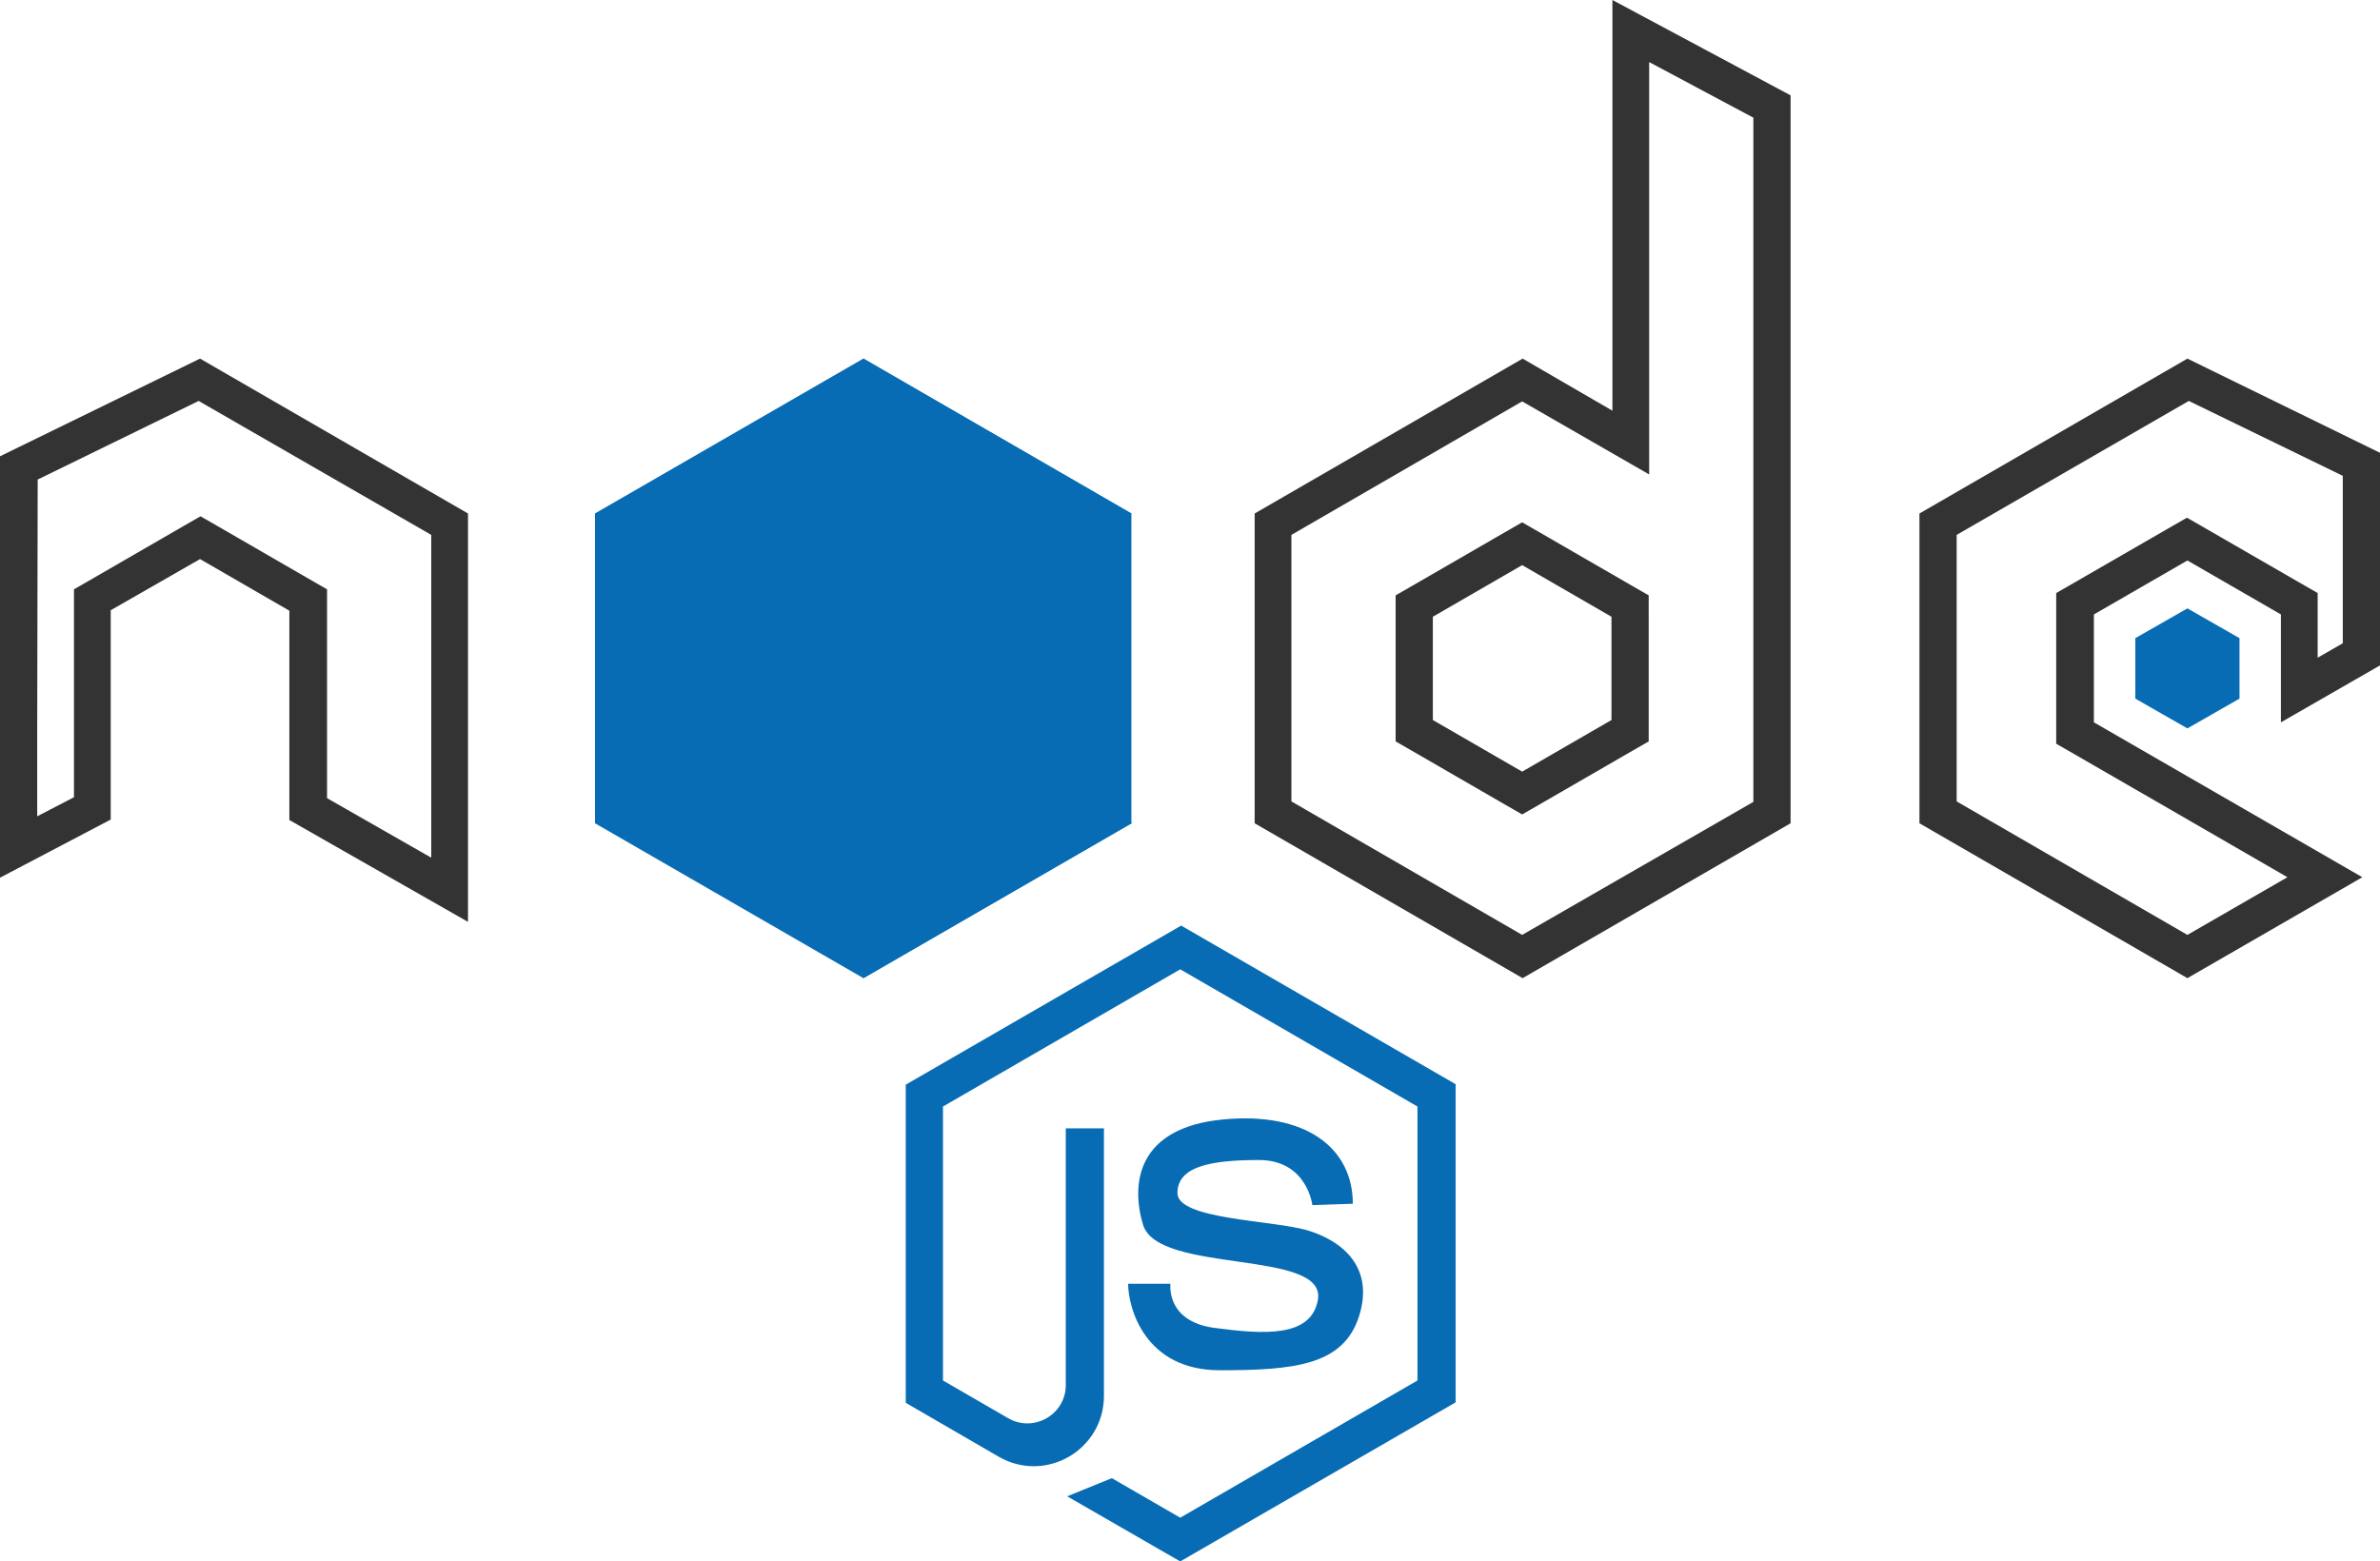
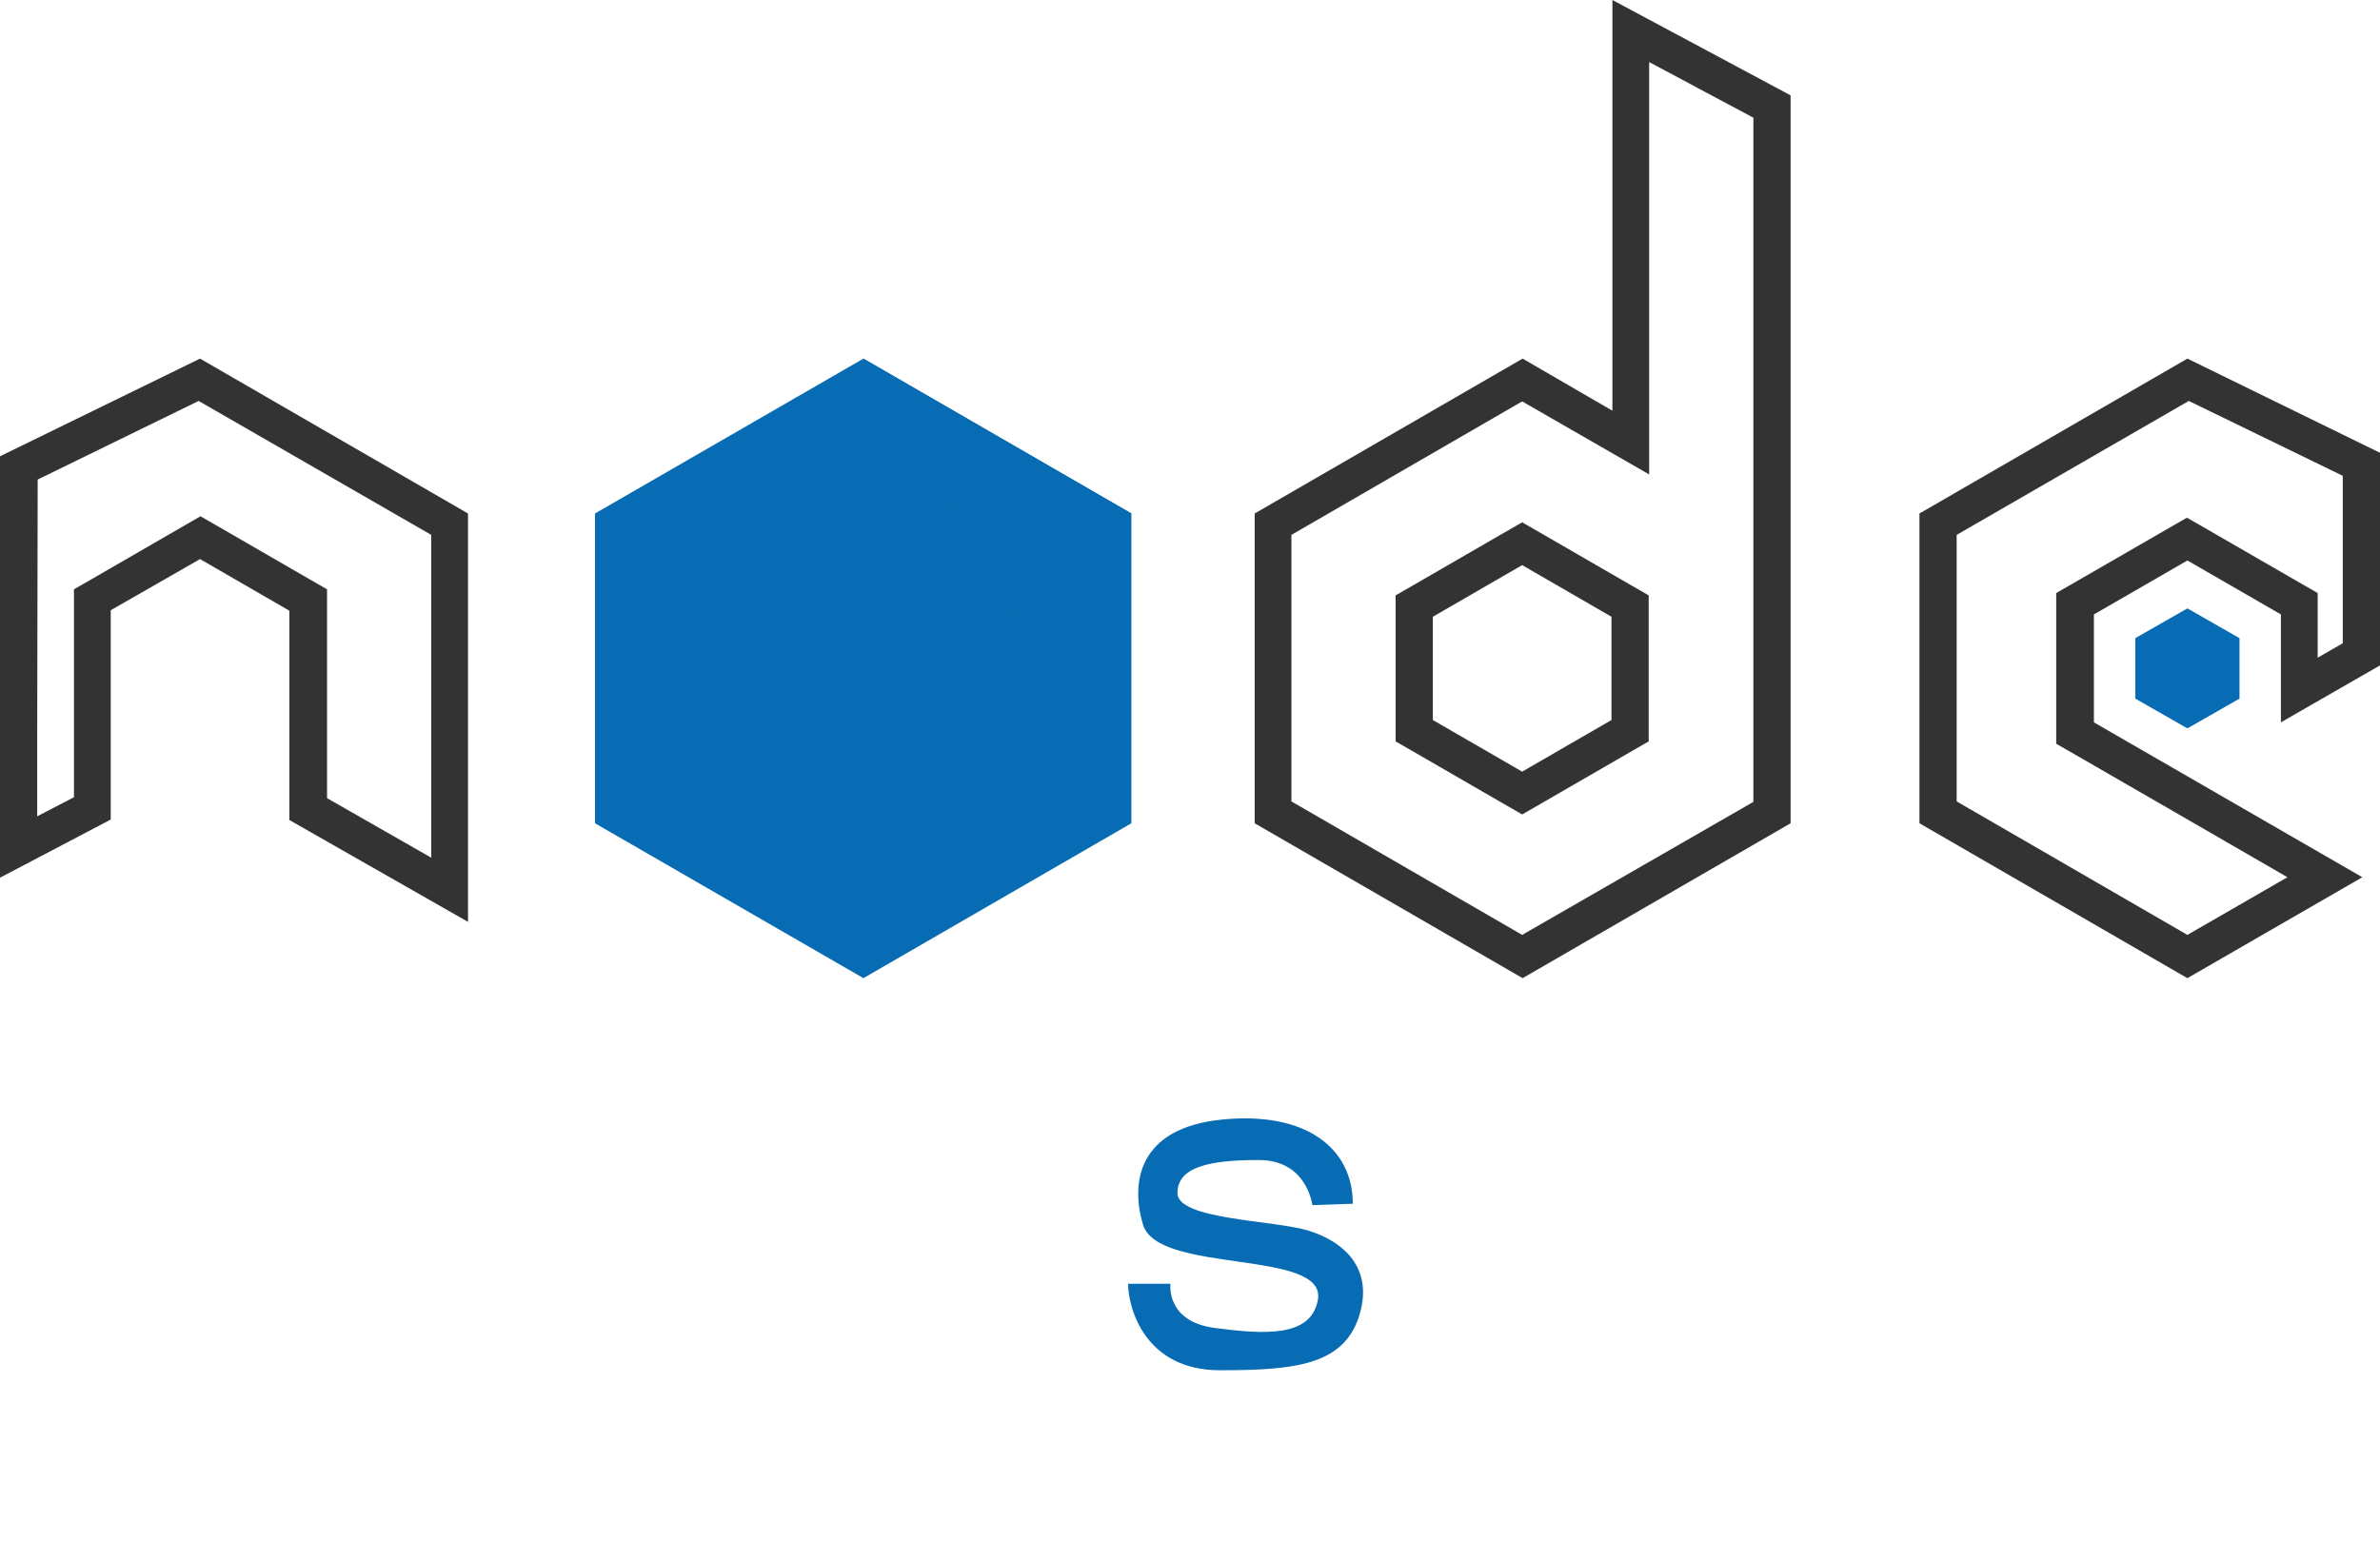
<svg xmlns="http://www.w3.org/2000/svg" id="Capa_1" x="0px" y="0px" viewBox="0 0 511.6 335.7" style="enable-background:new 0 0 511.6 335.7;" xml:space="preserve">
  <style type="text/css"> .st0{fill:#076CB3;} .st1{fill:#333333;} </style>
  <g>
    <polygon class="st0" points="243.2,177 243.2,110.4 185.6,77.1 127.9,110.4 127.9,177 185.6,210.3 " />
    <path class="st1" d="M470.5,86.2l33.1,16.1l0,36l-5.4,3.1v-9.3v-4.6l-4-2.3l-20.1-11.6l-4-2.3l-4,2.3l-20.1,11.6l-4,2.3v4.6v23.2 v4.6l4,2.3l20.1,11.6l25.6,14.8L470.2,201l-49.6-28.7V115L470.5,86.2 M470.2,77.1l-57.6,33.3V177l57.6,33.3l37.6-21.7l-37.6-21.7 l-20.1-11.6v-23.2l20.1-11.6l20.1,11.6v23.2l21.4-12.3l0-45.6L470.2,77.1L470.2,77.1z" />
    <polygon class="st0" points="481.4,150.2 481.4,137.2 470.2,130.8 459,137.2 459,150.2 470.2,156.6 " />
    <path class="st1" d="M42.7,86.2L92.7,115v69.4l-22.4-12.8v-40.3v-4.6l-4-2.3l-19.2-11.1l-4-2.3l-4,2.3l-19.2,11.1l-4,2.3v4.6v40.1 L8,175.5l0-19.1l0.1-53.3L42.7,86.2 M43,77.1l-43,21L0,156.4l0,32.3l23.8-12.5v-45L43,120.2l19.2,11.1v45l38.4,21.9v-87.8L43,77.1 L43,77.1z" />
-     <rect x="152.3" y="86.1" transform="matrix(0.866 -0.5 0.5 0.866 -46.989 112.029)" class="st0" width="66.6" height="115.3" />
-     <polygon class="st0" points="127.9,177 147.7,144.7 127.9,110.4 " />
    <polygon class="st0" points="224,143.7 243.2,110.4 185.6,77.1 " />
    <path class="st1" d="M354.6,13.4l22.3,11.9v147.1L327.2,201l-49.6-28.7V115l49.6-28.7l15.3,8.8l12,6.9V88.3V13.4 M327.2,175.1 l4-2.3l19.2-11.1l4-2.3v-4.6v-22.2V128l-4-2.3l-19.2-11.1l-4-2.3l-4,2.3L304,125.7l-4,2.3v4.6v22.2v4.6l4,2.3l19.2,11.1 L327.2,175.1 M346.6,0v88.3l-19.3-11.2l-57.6,33.3V177l57.6,33.3l57.6-33.3V20.5L346.6,0L346.6,0z M327.2,165.9L308,154.8v-22.2 l19.2-11.1l19.2,11.1v22.2L327.2,165.9L327.2,165.9z" />
    <g>
      <path class="st0" d="M282.1,259.1c0,0-1.1-9.7-11.5-9.7c-10.4,0-17.5,1.4-17.5,7.1s20.3,5.8,27.9,8c7.7,2.3,14.5,8.1,11.1,18.6 c-3.4,10.4-13.8,11.5-29.9,11.5s-19.7-13.4-19.7-18.6h9.1c0,0-1.1,8.1,9.5,9.5c10.6,1.4,20.8,2.1,22.2-6.1 c1.8-10.9-34.4-5.4-37.6-16.1c-2.7-9-1.1-20.8,17-22.6s28.1,6.2,28.1,18.1L282.1,259.1z" />
-       <path class="st0" d="M194.7,301.6l20,11.6c10.1,5.8,22.6-1.5,22.6-13.1v-20.2v-37.3h-8.2v55.2c0,6.3-6.9,10.3-12.4,7.1l-14-8.1 v-58.9l51-29.5l51,29.5v58.9l-51,29.5l-14.7-8.5l-9.6,3.9l24.3,14l59.2-34.2v-68.4L253.9,199l-59.2,34.2L194.7,301.6L194.7,301.6 L194.7,301.6z" />
    </g>
  </g>
</svg>